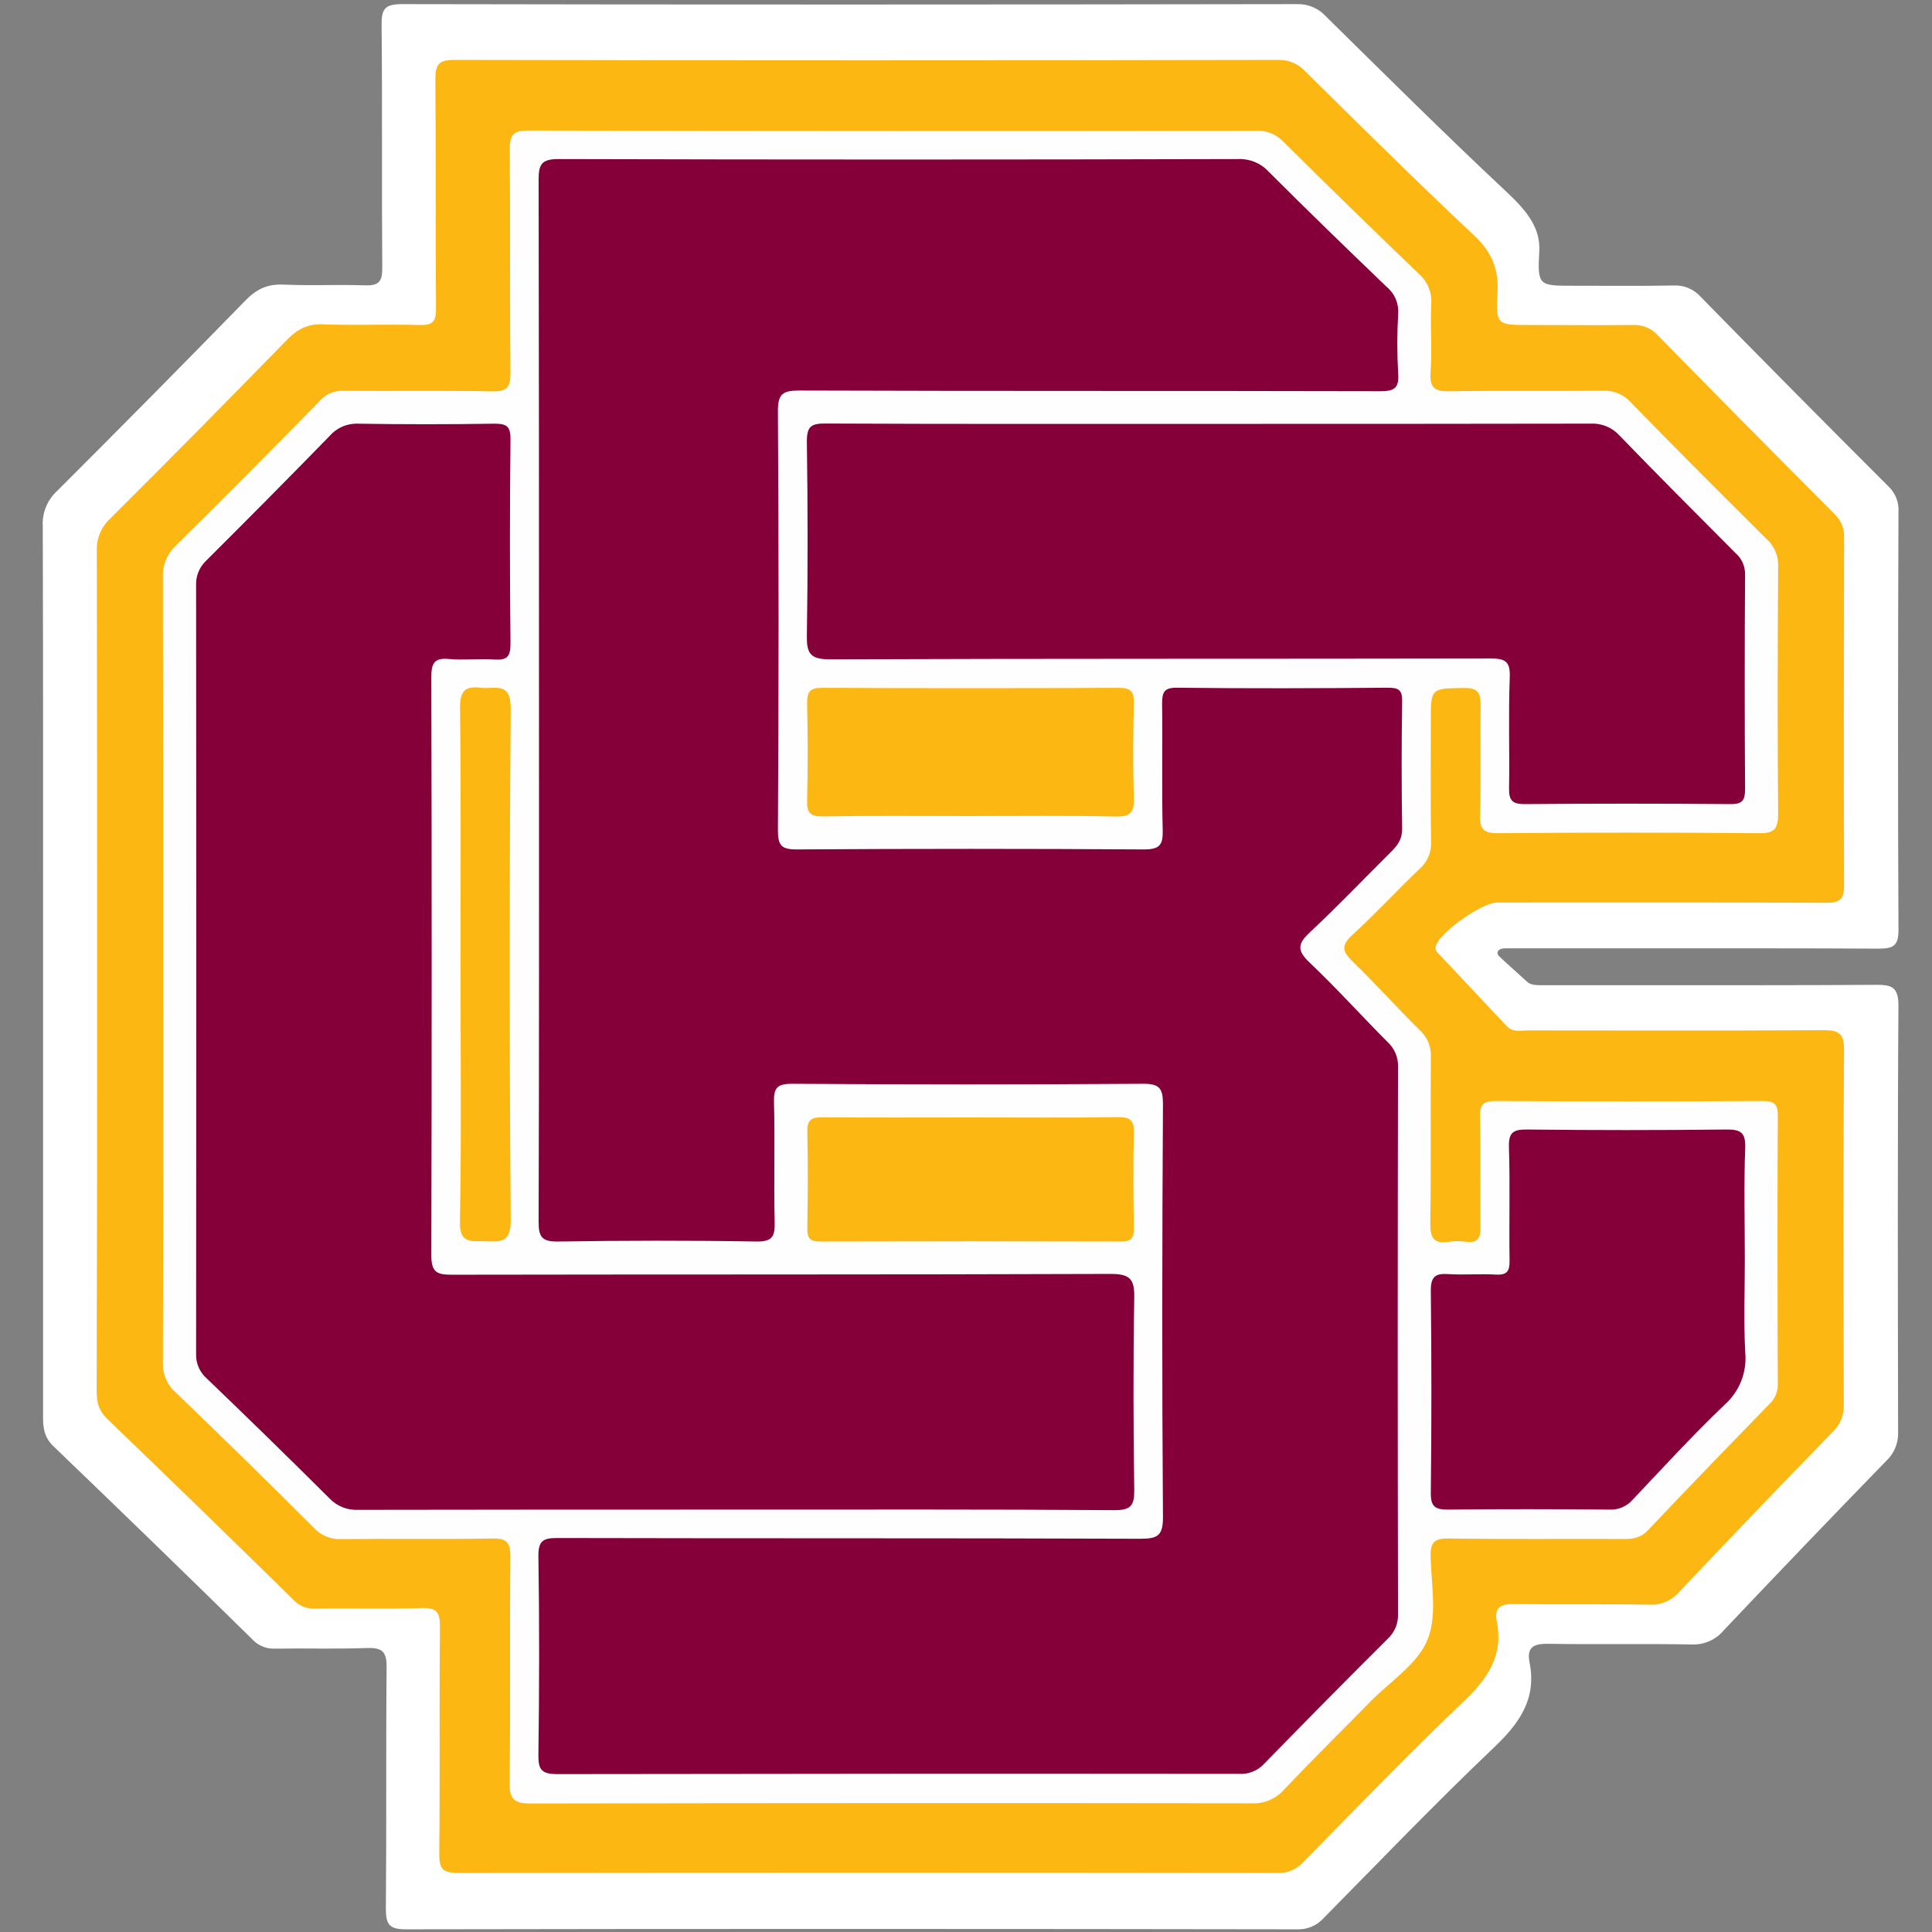
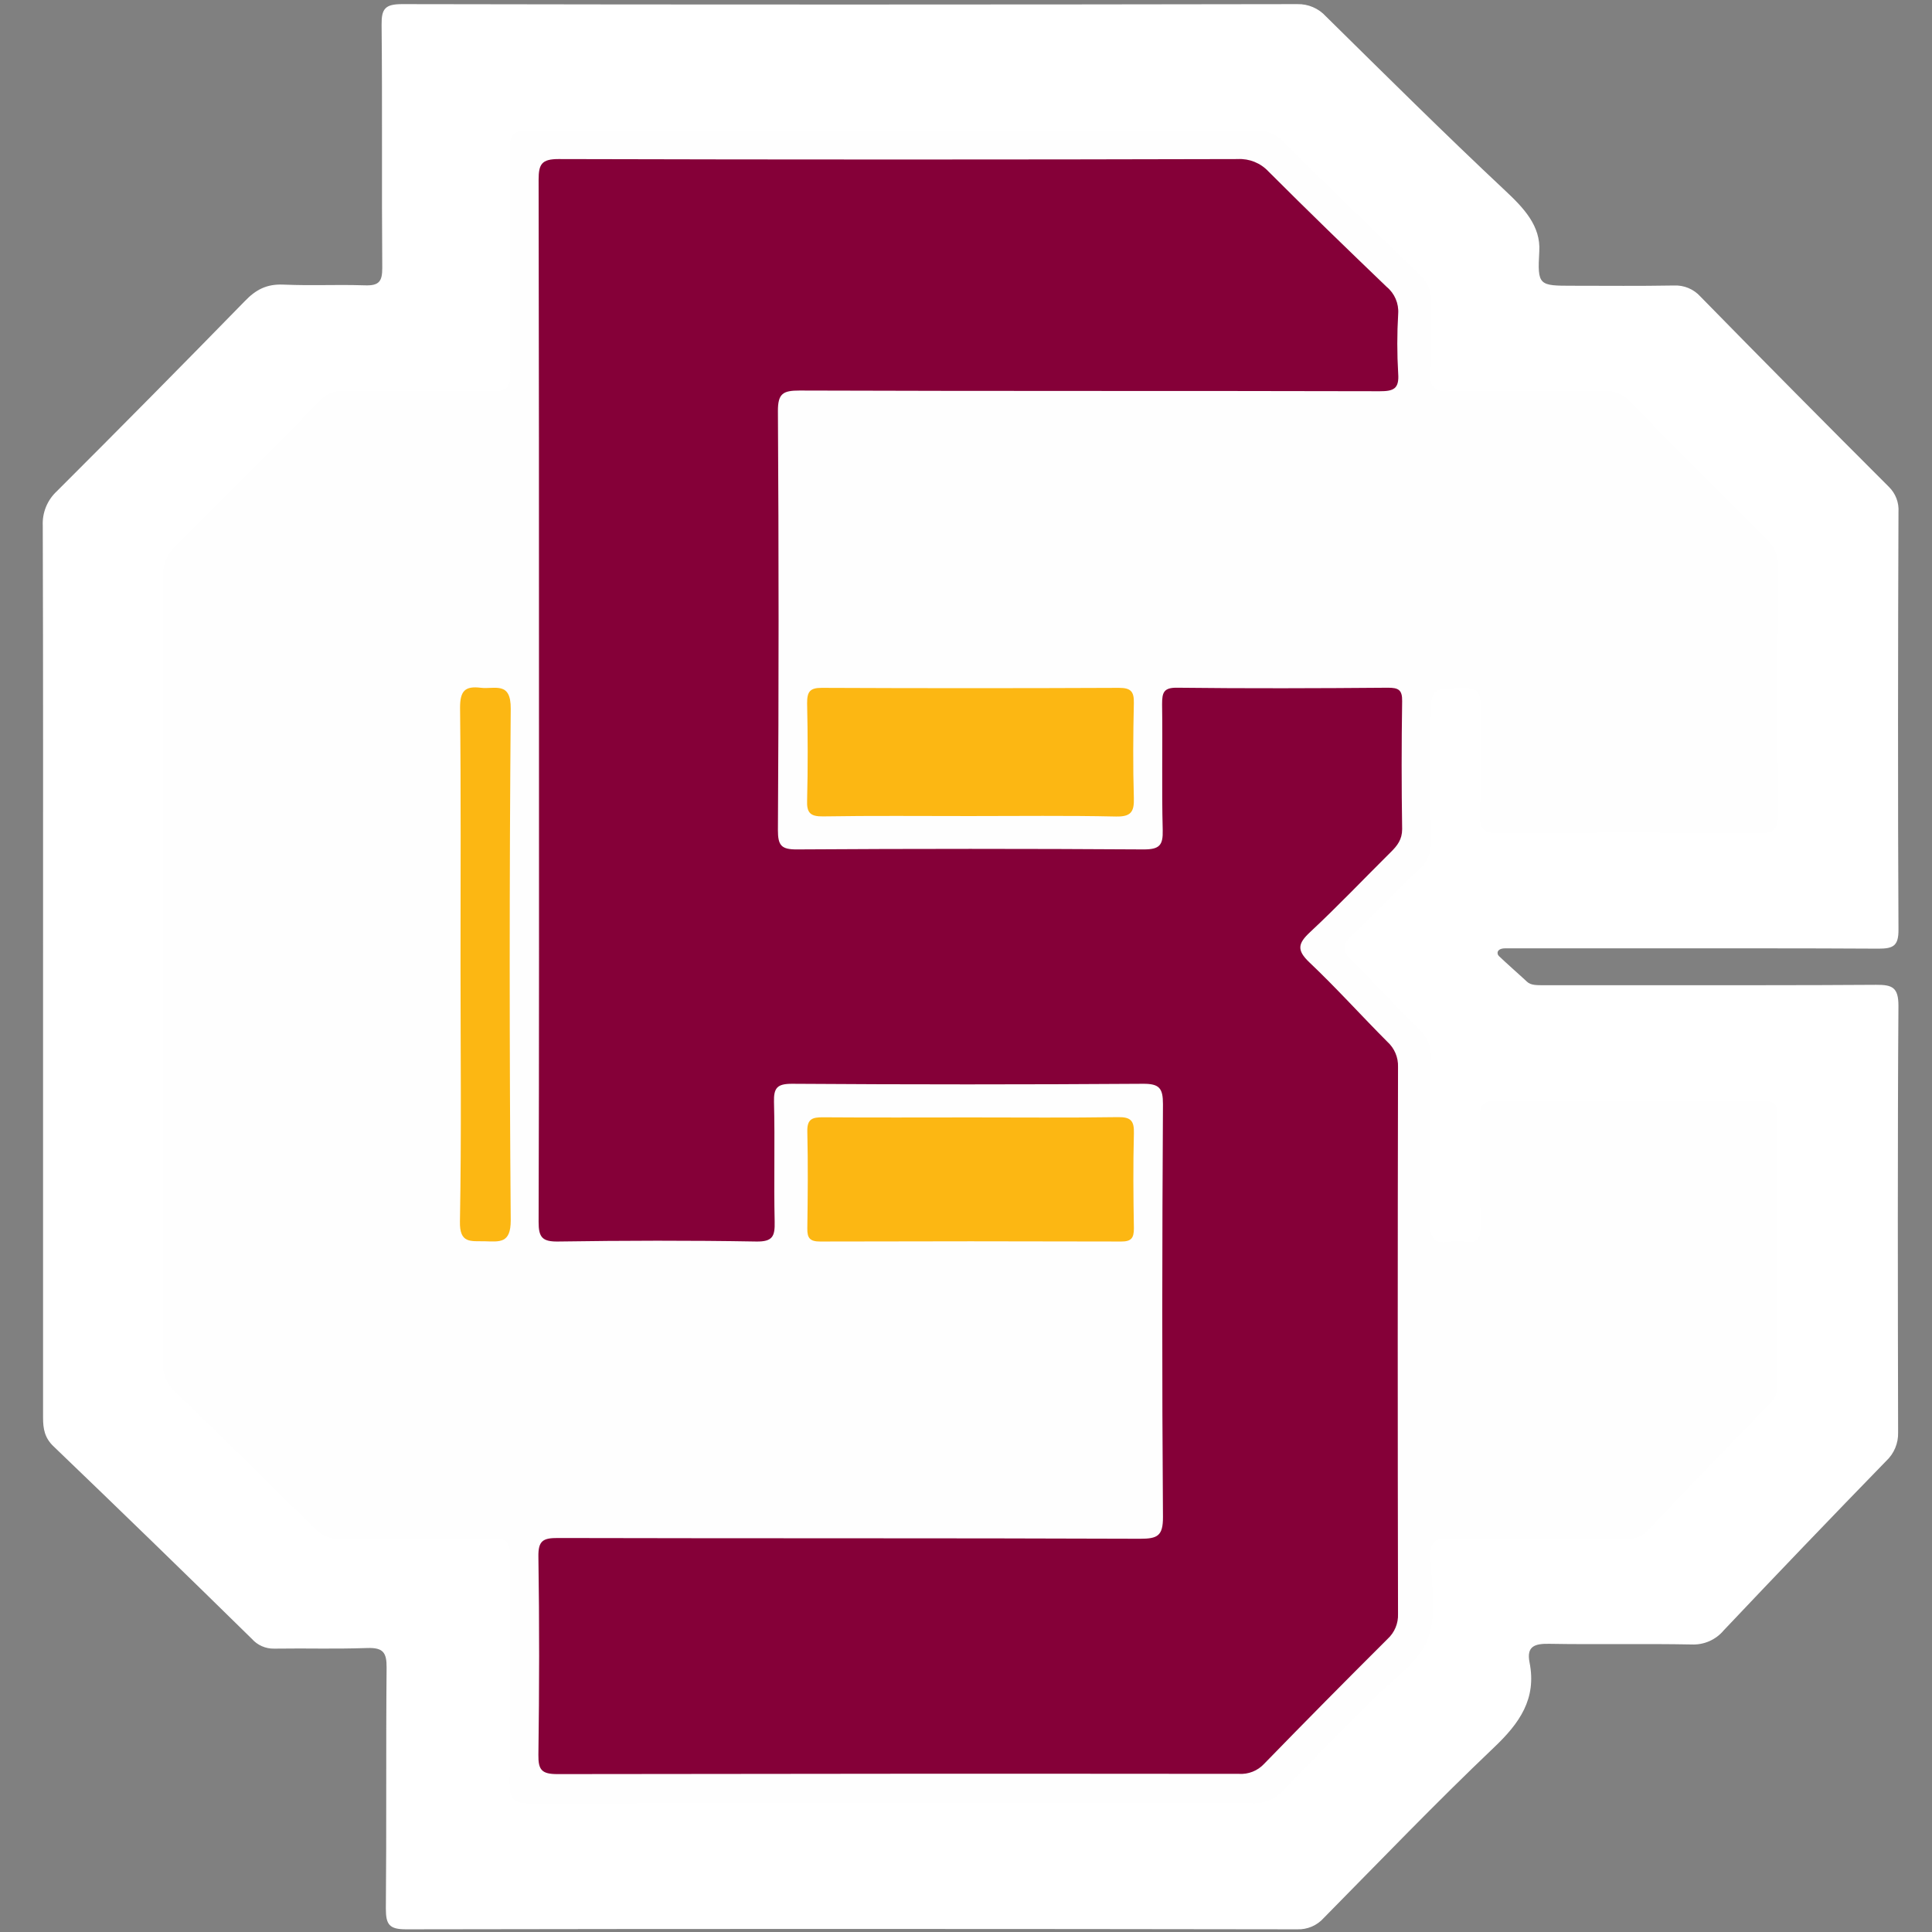
<svg xmlns="http://www.w3.org/2000/svg" width="250px" height="250px" viewBox="0 0 250 250" version="1.1">
  <rect x="0" y="0" width="250" height="250" fill="#808080" stroke="none" />
  <title>BTHN</title>
  <desc>Created with Sketch.</desc>
  <defs />
  <g id="BTHN" stroke="none" stroke-width="1" fill="none" fill-rule="evenodd">
    <g id="Asset-3" transform="translate(5, 0)" fill-rule="nonzero">
      <path d="M240.658,130.155 C240.658,127.794 239.889,127.42 237.783,127.436 C232.899,127.468 228.017,127.484 223.136,127.484 L194.948,127.484 C193.933,127.484 193.094,127.532 192.576,127.019 C192.314,126.752 189.519,124.274 188.953,123.707 C188.627,123.381 188.701,122.714 189.781,122.714 L223.136,122.714 C228.124,122.714 233.111,122.728 238.098,122.756 C240.006,122.756 240.674,122.372 240.663,120.31 C240.573,104.428 240.599,82.131 240.663,66.25 C240.743,65.033 240.286,63.843 239.413,62.991 C231.241,54.829 223.116,46.626 215.04,38.381 C214.161,37.401 212.883,36.872 211.567,36.944 C206.843,37.025 203.3,36.976 198.571,36.976 C194.12,36.976 193.928,36.976 194.184,32.511 C194.376,29.236 192.185,26.923 189.759,24.653 C181.899,17.286 174.263,9.696 166.579,2.126 C165.634,1.083 164.282,0.502 162.875,0.534 C125.144,0.598 84.735,0.609 47.024,0.534 C44.833,0.534 44.353,1.138 44.379,3.205 C44.486,13.697 44.379,24.193 44.465,34.685 C44.465,36.4 44.059,36.976 42.269,36.923 C37.828,36.795 36.048,36.998 31.608,36.827 C29.508,36.747 28.102,37.479 26.681,38.964 C18.63,47.212 10.52,55.413 2.351,63.568 C1.122,64.709 0.457,66.333 0.534,68.007 C0.593,87.196 0.572,106.389 0.572,125.577 C0.572,144.865 0.572,164.151 0.572,183.435 C0.572,184.904 0.78,186.074 1.945,187.174 C10.538,195.422 19.088,203.722 27.595,212.073 C28.319,212.891 29.366,213.352 30.459,213.333 C35.375,213.264 37.625,213.408 42.536,213.253 C44.566,213.189 45.042,213.825 45.026,215.785 C44.93,226.181 45.026,236.581 44.93,246.982 C44.93,249.06 45.389,249.653 47.559,249.653 C85.103,249.583 125.315,249.594 162.859,249.653 C164.167,249.7 165.427,249.162 166.295,248.184 C173.6,240.78 180.803,233.275 188.338,226.106 C191.635,222.975 193.858,219.824 192.923,215.118 C192.506,213.013 193.602,212.676 195.466,212.708 C201.612,212.815 207.757,212.676 213.902,212.794 C215.499,212.865 217.038,212.185 218.06,210.956 C225.006,203.613 232.008,196.312 239.066,189.054 C240.093,188.1 240.658,186.749 240.615,185.347 C240.578,169.087 240.54,146.416 240.658,130.155 Z" id="Shape" fill="#FFFFFF" />
      <g id="NVlbO1.tif" transform="translate(7.481, 7.479)">
-         <path d="M0.085,118.056 C0.085,99.984 0.085,81.912 0.048,63.841 C-0.028,62.257 0.6,60.72 1.763,59.642 C9.458,51.975 17.094,44.252 24.672,36.474 C26.013,35.101 27.344,34.412 29.315,34.487 C33.494,34.647 37.684,34.455 41.868,34.578 C43.551,34.626 43.952,34.087 43.936,32.441 C43.866,22.559 43.936,12.676 43.856,2.799 C43.856,0.839 44.283,0.267 46.33,0.272 C81.862,0.344 117.395,0.344 152.931,0.272 C154.252,0.237 155.523,0.777 156.415,1.752 C163.65,8.868 170.843,16.031 178.249,22.965 C180.536,25.101 181.455,27.281 181.295,30.369 C181.055,34.562 181.236,34.573 185.426,34.573 C189.882,34.573 194.334,34.621 198.785,34.573 C200.024,34.503 201.227,35 202.055,35.924 C209.661,43.681 217.299,51.405 224.969,59.097 C225.79,59.901 226.219,61.023 226.145,62.169 C226.113,77.126 226.086,92.083 226.145,107.041 C226.145,108.985 225.53,109.354 223.735,109.343 C209.574,109.274 195.413,109.306 181.252,109.306 C179.307,109.306 174.017,113.045 173.349,114.813 C173.087,115.507 173.563,115.785 173.883,116.149 C176.742,119.199 179.628,122.228 182.476,125.288 C183.283,126.159 184.293,125.849 185.228,125.855 C197.962,125.855 210.696,125.908 223.43,125.823 C225.412,125.823 226.15,126.165 226.134,128.387 C226.027,143.697 226.059,159.012 226.107,174.327 C226.152,175.647 225.622,176.922 224.654,177.821 C218.013,184.647 211.423,191.521 204.882,198.44 C203.92,199.595 202.472,200.233 200.97,200.166 C195.183,200.059 189.391,200.166 183.604,200.085 C181.851,200.053 180.814,200.374 181.21,202.356 C182.086,206.79 179.997,209.754 176.892,212.708 C169.801,219.455 162.998,226.522 156.137,233.499 C155.315,234.416 154.13,234.923 152.899,234.882 C117.545,234.836 82.189,234.836 46.832,234.882 C44.791,234.882 44.337,234.348 44.358,232.361 C44.459,222.569 44.358,212.778 44.449,202.981 C44.449,201.138 44.016,200.54 42.103,200.598 C37.481,200.743 32.842,200.598 28.209,200.673 C27.163,200.715 26.153,200.286 25.457,199.503 C17.452,191.644 9.407,183.828 1.32,176.058 C0.251,174.989 0.027,173.921 0.027,172.521 C0.08,154.373 0.1,136.218 0.085,118.056 Z" id="Shape" fill="#FCB713" />
        <path d="M8.635,117.74 C8.635,100.913 8.635,84.087 8.598,67.265 C8.522,65.683 9.152,64.149 10.319,63.077 C16.592,56.887 22.805,50.641 28.957,44.338 C29.724,43.485 30.837,43.027 31.982,43.093 C38.394,43.141 44.807,43.04 51.219,43.162 C53.111,43.194 53.586,42.628 53.57,40.785 C53.474,31.17 53.57,21.554 53.48,11.939 C53.48,10 53.88,9.402 55.943,9.407 C87.293,9.475 118.642,9.484 149.992,9.434 C151.312,9.356 152.602,9.852 153.529,10.796 C159.34,16.565 165.202,22.283 171.115,27.949 C172.248,28.936 172.844,30.404 172.718,31.902 C172.596,34.834 172.836,37.778 172.633,40.71 C172.489,42.847 173.285,43.189 175.193,43.152 C181.781,43.04 188.37,43.152 194.964,43.077 C196.37,43.017 197.724,43.608 198.635,44.679 C204.406,50.614 210.268,56.464 216.152,62.308 C217.129,63.198 217.662,64.475 217.605,65.796 C217.552,76.48 217.52,87.163 217.605,97.847 C217.605,99.866 217.071,100.353 215.094,100.337 C203.876,100.237 192.654,100.237 181.429,100.337 C179.612,100.337 178.971,99.947 179.029,98.013 C179.174,93.301 179.029,88.579 179.109,83.862 C179.109,82.26 178.858,81.517 176.972,81.544 C172.665,81.619 172.665,81.506 172.665,85.929 C172.665,91.09 172.617,96.255 172.697,101.421 C172.773,102.751 172.235,104.042 171.238,104.925 C168.278,107.751 165.494,110.764 162.48,113.536 C161.059,114.845 161.208,115.609 162.48,116.87 C165.478,119.781 168.278,122.901 171.254,125.839 C172.227,126.729 172.747,128.01 172.67,129.327 C172.606,136.448 172.713,143.574 172.596,150.694 C172.563,152.623 172.975,153.547 175.054,153.205 C175.762,153.1 176.482,153.1 177.191,153.205 C178.794,153.413 179.115,152.671 179.088,151.223 C179.013,146.506 179.131,141.79 179.019,137.073 C178.981,135.411 179.478,134.979 181.113,134.989 C192.602,135.057 204.089,135.057 215.575,134.989 C217.034,134.989 217.579,135.315 217.568,136.891 C217.504,148.462 217.525,160.037 217.568,171.613 C217.596,172.585 217.207,173.522 216.499,174.188 C211.22,179.61 205.951,185.043 200.757,190.54 C199.843,191.506 198.892,191.667 197.7,191.661 C190.128,191.629 182.562,191.709 174.99,191.603 C173.098,191.571 172.59,192.11 172.638,193.974 C172.734,197.601 173.52,201.645 172.216,204.76 C170.912,207.874 167.407,210.101 164.847,212.708 C161.107,216.522 157.302,220.272 153.625,224.151 C152.558,225.332 151.01,225.964 149.42,225.865 C118.345,225.823 87.268,225.832 56.189,225.892 C53.896,225.892 53.437,225.235 53.464,223.072 C53.586,213.371 53.464,203.665 53.56,193.964 C53.56,192.094 53.084,191.565 51.198,191.603 C44.7,191.72 38.202,191.603 31.699,191.677 C30.377,191.75 29.09,191.236 28.183,190.272 C22.255,184.343 16.273,178.479 10.238,172.682 C9.12,171.688 8.515,170.238 8.598,168.745 C8.657,151.741 8.635,134.744 8.635,117.74 Z" id="Shape" fill="#FEFEFE" />
        <path d="M57.263,83.082 C57.263,60.646 57.263,38.21 57.215,15.775 C57.215,13.766 57.616,13.104 59.785,13.104 C89.086,13.182 118.386,13.182 147.683,13.104 C149.179,13.026 150.632,13.612 151.654,14.706 C156.687,19.744 161.807,24.701 166.942,29.631 C167.979,30.482 168.538,31.782 168.444,33.12 C168.291,35.698 168.291,38.282 168.444,40.86 C168.588,42.821 167.861,43.152 166.06,43.146 C141.036,43.082 116.011,43.146 90.987,43.056 C88.849,43.056 88.171,43.429 88.181,45.726 C88.295,63.796 88.295,81.868 88.181,99.941 C88.181,101.907 88.604,102.447 90.634,102.436 C105.596,102.34 120.559,102.34 135.521,102.436 C137.552,102.436 138.027,101.902 137.974,99.941 C137.83,94.514 137.974,89.081 137.894,83.649 C137.894,82.142 138.081,81.48 139.871,81.512 C148.955,81.619 158.039,81.587 167.124,81.512 C168.465,81.512 168.983,81.779 168.956,83.253 C168.871,88.773 168.871,94.293 168.956,99.813 C168.956,101.149 168.331,101.95 167.492,102.778 C164.014,106.223 160.642,109.781 157.061,113.12 C155.485,114.583 155.271,115.454 156.949,117.046 C160.433,120.347 163.656,123.932 167.049,127.334 C167.963,128.162 168.466,129.35 168.422,130.582 C168.372,154.172 168.372,177.764 168.422,201.357 C168.471,202.589 167.972,203.78 167.059,204.61 C161.694,209.952 156.374,215.335 151.098,220.759 C150.259,221.664 149.054,222.141 147.822,222.057 C118.432,222.028 89.042,222.039 59.652,222.089 C57.626,222.089 57.161,221.554 57.188,219.599 C57.306,211.052 57.322,202.505 57.188,193.958 C57.151,191.859 57.813,191.533 59.716,191.538 C84.831,191.603 109.946,191.538 135.062,191.635 C137.29,191.635 138.022,191.271 138.006,188.809 C137.872,171.004 137.899,153.2 138.006,135.39 C138.006,133.333 137.541,132.746 135.414,132.762 C120.277,132.865 105.137,132.865 89.993,132.762 C88.085,132.762 87.626,133.296 87.674,135.118 C87.807,140.278 87.642,145.449 87.759,150.609 C87.802,152.463 87.529,153.21 85.376,153.173 C76.826,153.024 68.276,153.045 59.726,153.173 C57.701,153.2 57.209,152.639 57.215,150.636 C57.29,128.13 57.263,105.604 57.263,83.082 Z" id="Shape" fill="#850038" />
-         <path d="M82.779,187.863 C66.481,187.863 50.183,187.863 33.89,187.895 C32.485,187.969 31.118,187.425 30.149,186.405 C24.912,181.191 19.627,176.027 14.294,170.913 C13.367,170.112 12.852,168.933 12.894,167.708 C12.93,134.589 12.93,101.469 12.894,68.349 C12.824,67.123 13.297,65.927 14.187,65.08 C19.556,59.738 24.88,54.361 30.16,48.948 C31.083,47.877 32.445,47.286 33.858,47.345 C39.736,47.441 45.614,47.441 51.492,47.345 C53.095,47.345 53.592,47.698 53.576,49.386 C53.483,58.2 53.483,67.014 53.576,75.828 C53.576,77.511 53.116,77.965 51.492,77.863 C49.541,77.724 47.559,77.975 45.614,77.794 C43.669,77.612 43.327,78.387 43.332,80.176 C43.392,105.105 43.392,130.034 43.332,154.963 C43.332,157.238 44.133,157.468 46.041,157.468 C74.448,157.415 102.861,157.468 131.268,157.366 C133.784,157.366 134.335,158.082 134.292,160.465 C134.148,168.745 134.169,177.025 134.292,185.304 C134.319,187.35 133.838,187.949 131.706,187.933 C115.375,187.821 99.077,187.863 82.779,187.863 Z" id="Shape" fill="#850038" />
-         <path d="M143.964,47.372 C160.433,47.372 176.897,47.372 193.366,47.34 C194.773,47.268 196.137,47.833 197.08,48.878 C202.029,53.996 207.057,59.028 212.08,64.076 C212.882,64.761 213.34,65.767 213.33,66.822 C213.27,76.081 213.27,85.34 213.33,94.599 C213.33,96.036 213.042,96.587 211.46,96.571 C202.554,96.496 193.648,96.496 184.742,96.571 C183.192,96.571 182.77,96.036 182.791,94.573 C182.871,89.765 182.695,84.957 182.882,80.15 C182.962,78.045 182.246,77.724 180.344,77.73 C151.862,77.788 123.38,77.73 94.898,77.837 C92.349,77.837 91.89,77.062 91.927,74.744 C92.061,66.384 92.045,58.018 91.927,49.637 C91.927,47.735 92.462,47.313 94.279,47.324 C110.855,47.404 127.409,47.372 143.964,47.372 Z" id="Shape" fill="#850038" />
-         <path d="M213.298,155.513 C213.298,159.519 213.143,163.526 213.352,167.527 C213.596,170.08 212.603,172.596 210.68,174.295 C206.565,178.232 202.707,182.436 198.79,186.581 C198.039,187.446 196.932,187.918 195.787,187.863 C188.84,187.799 181.894,187.783 174.947,187.863 C173.28,187.863 172.644,187.543 172.665,185.7 C172.765,176.975 172.765,168.25 172.665,159.525 C172.665,157.676 173.28,157.281 174.936,157.388 C176.977,157.516 179.04,157.334 181.081,157.452 C182.503,157.532 182.877,157.041 182.855,155.657 C182.781,150.764 182.93,145.86 182.775,140.967 C182.716,139.022 183.358,138.659 185.164,138.681 C193.714,138.777 202.264,138.777 210.814,138.681 C212.711,138.654 213.427,138.99 213.346,141.095 C213.17,145.892 213.298,150.705 213.298,155.513 Z" id="Shape" fill="#850038" />
        <path d="M112.976,98.12 C106.66,98.12 100.344,98.061 94.027,98.162 C92.344,98.189 91.89,97.671 91.959,96.052 C92.066,91.875 92.05,87.692 91.959,83.51 C91.959,82.046 92.301,81.522 93.867,81.528 C106.692,81.585 119.506,81.585 132.31,81.528 C133.849,81.528 134.271,82.003 134.239,83.494 C134.148,87.585 134.116,91.683 134.239,95.78 C134.297,97.601 133.843,98.216 131.914,98.178 C125.614,98.04 119.298,98.12 112.976,98.12 Z" id="Shape" fill="#FCB713" />
        <path d="M113.227,137.115 C119.543,137.115 125.865,137.174 132.181,137.078 C133.859,137.051 134.292,137.564 134.244,139.183 C134.137,143.275 134.174,147.366 134.244,151.469 C134.244,152.698 133.929,153.178 132.609,153.173 C119.62,153.134 106.63,153.134 93.637,153.173 C92.339,153.173 91.965,152.74 91.986,151.485 C92.045,147.308 92.082,143.125 91.986,138.948 C91.943,137.297 92.649,137.089 94.033,137.099 C100.413,137.147 106.82,137.115 113.227,137.115 Z" id="Shape" fill="#FCB713" />
        <path d="M47.11,117.212 C47.11,106.175 47.174,95.144 47.051,84.092 C47.051,81.928 47.682,81.271 49.723,81.517 C51.529,81.741 53.64,80.625 53.608,84.241 C53.43,106.303 53.43,128.367 53.608,150.433 C53.608,153.451 52.186,153.189 50.241,153.141 C48.446,153.098 46.96,153.478 47.035,150.55 C47.238,139.455 47.11,128.333 47.11,117.212 Z" id="Shape" fill="#FCB713" />
      </g>
    </g>
  </g>
</svg>